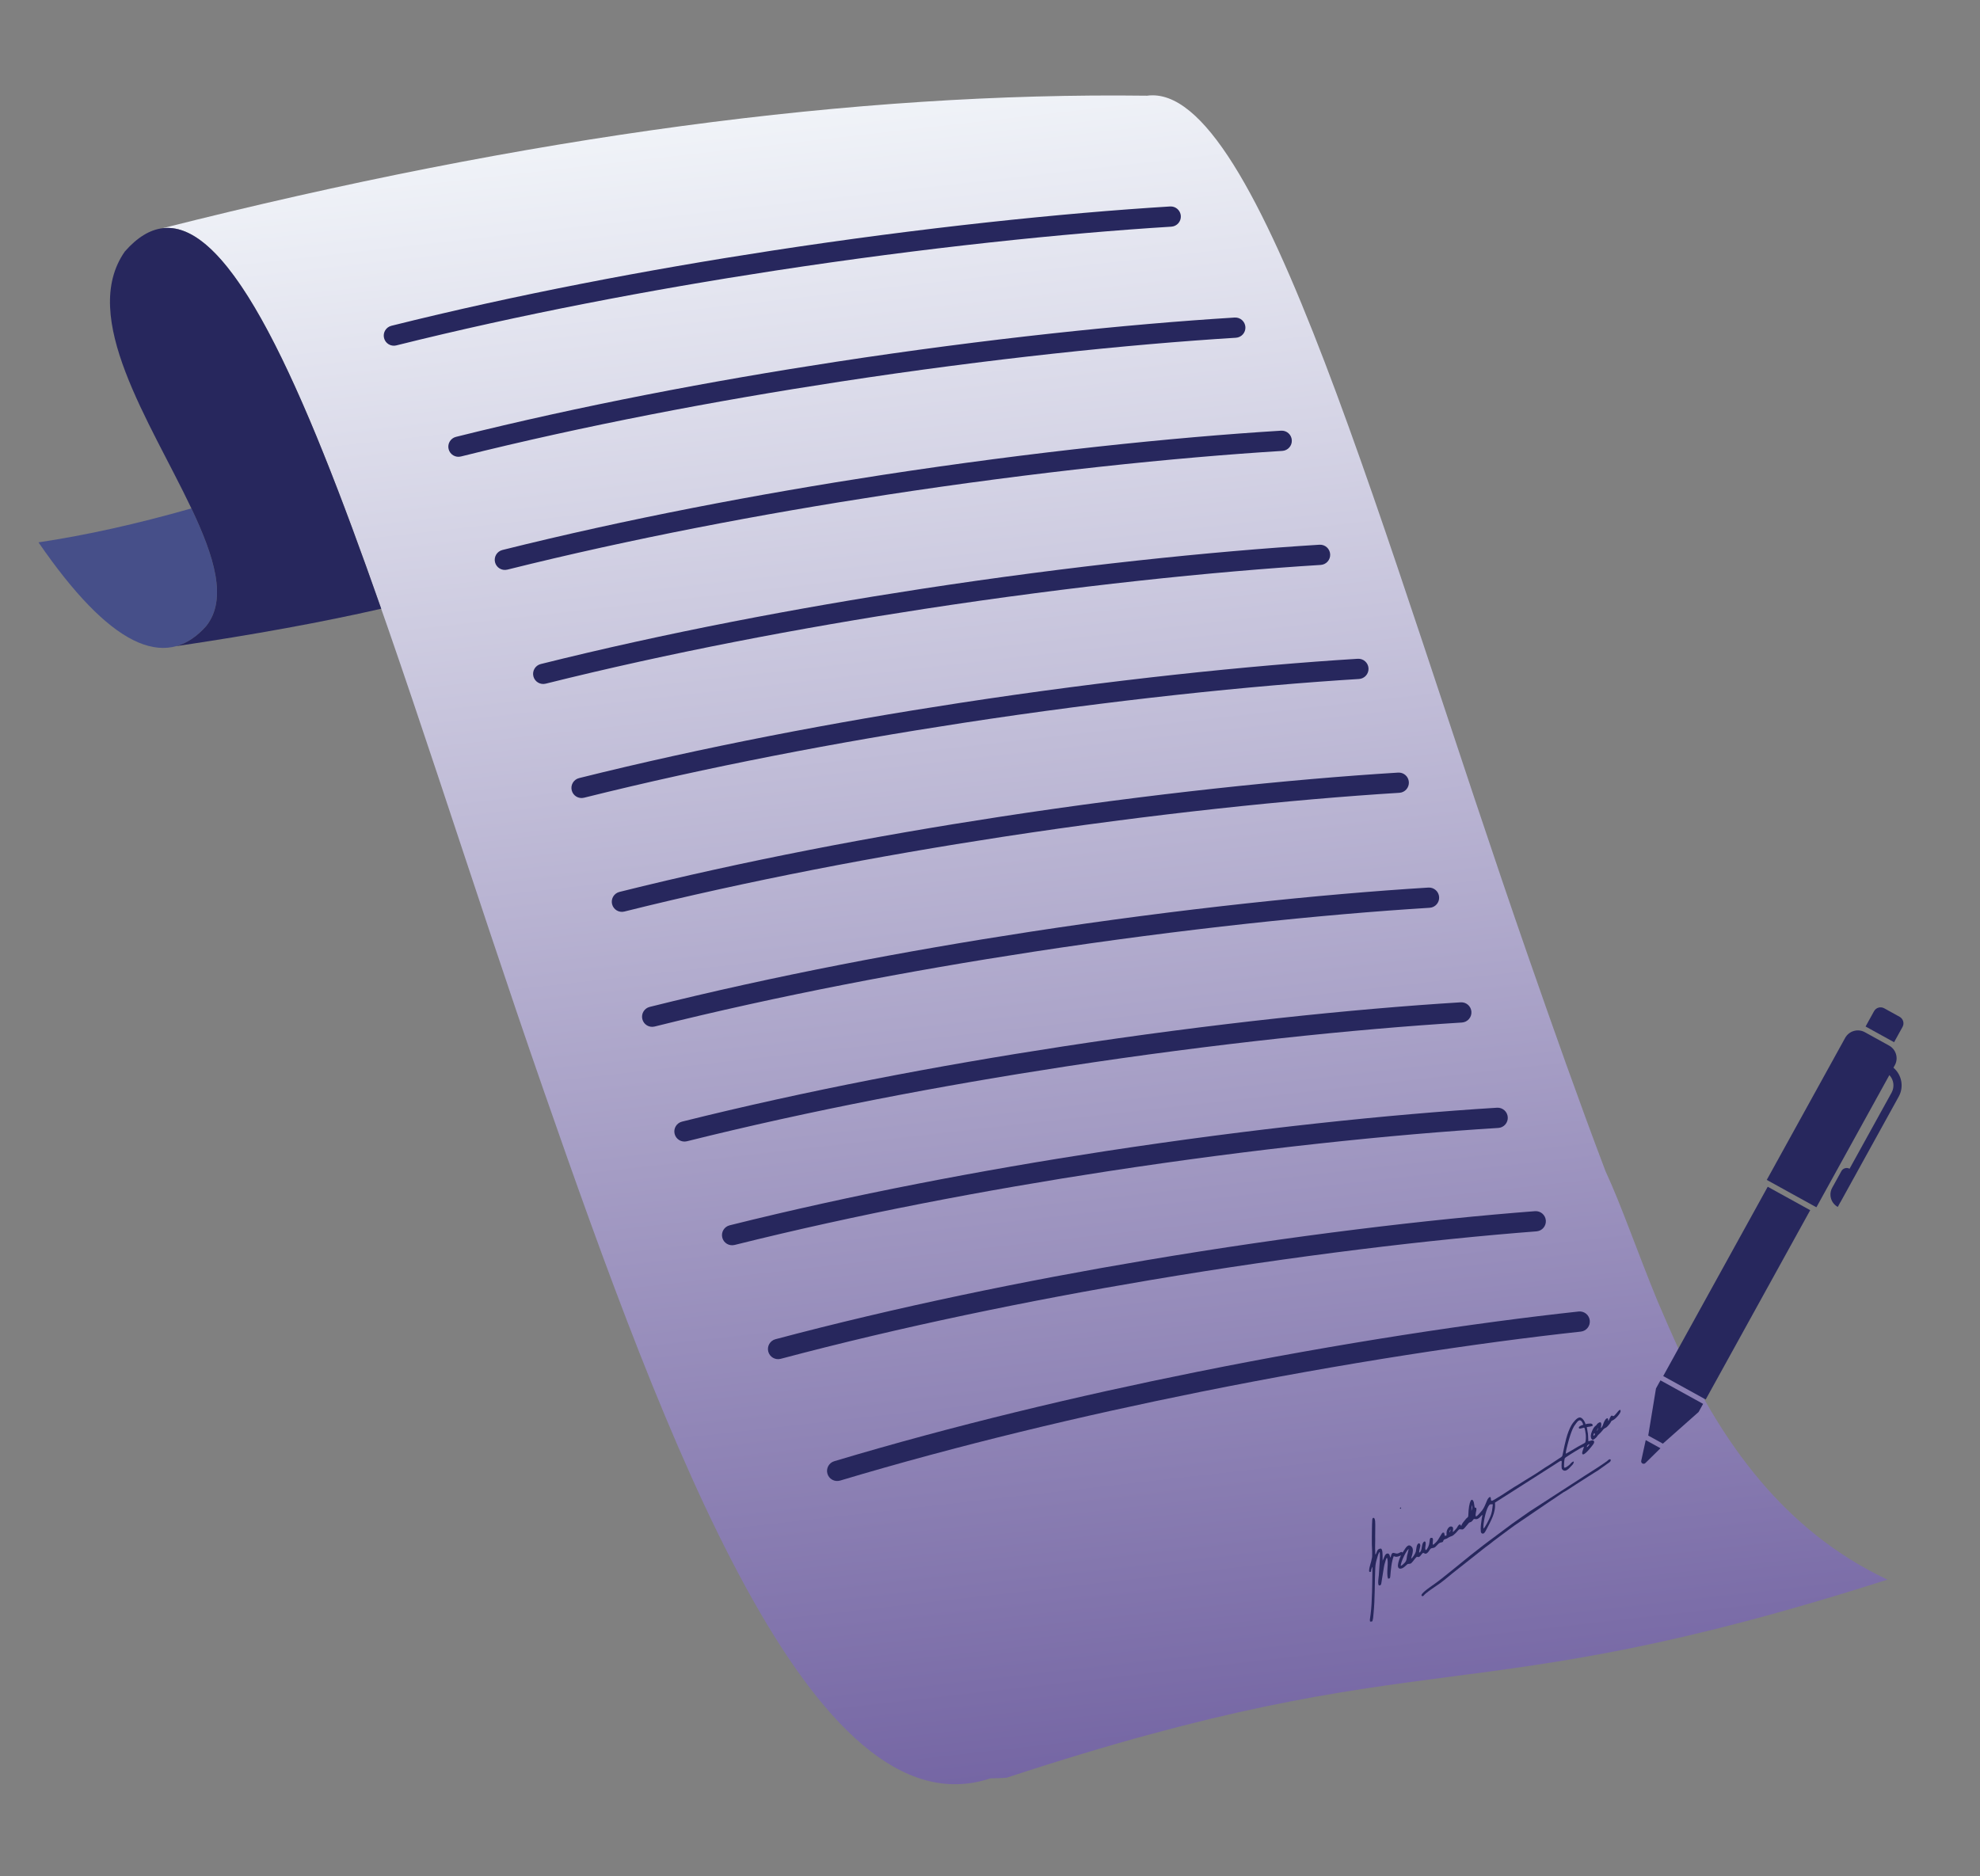
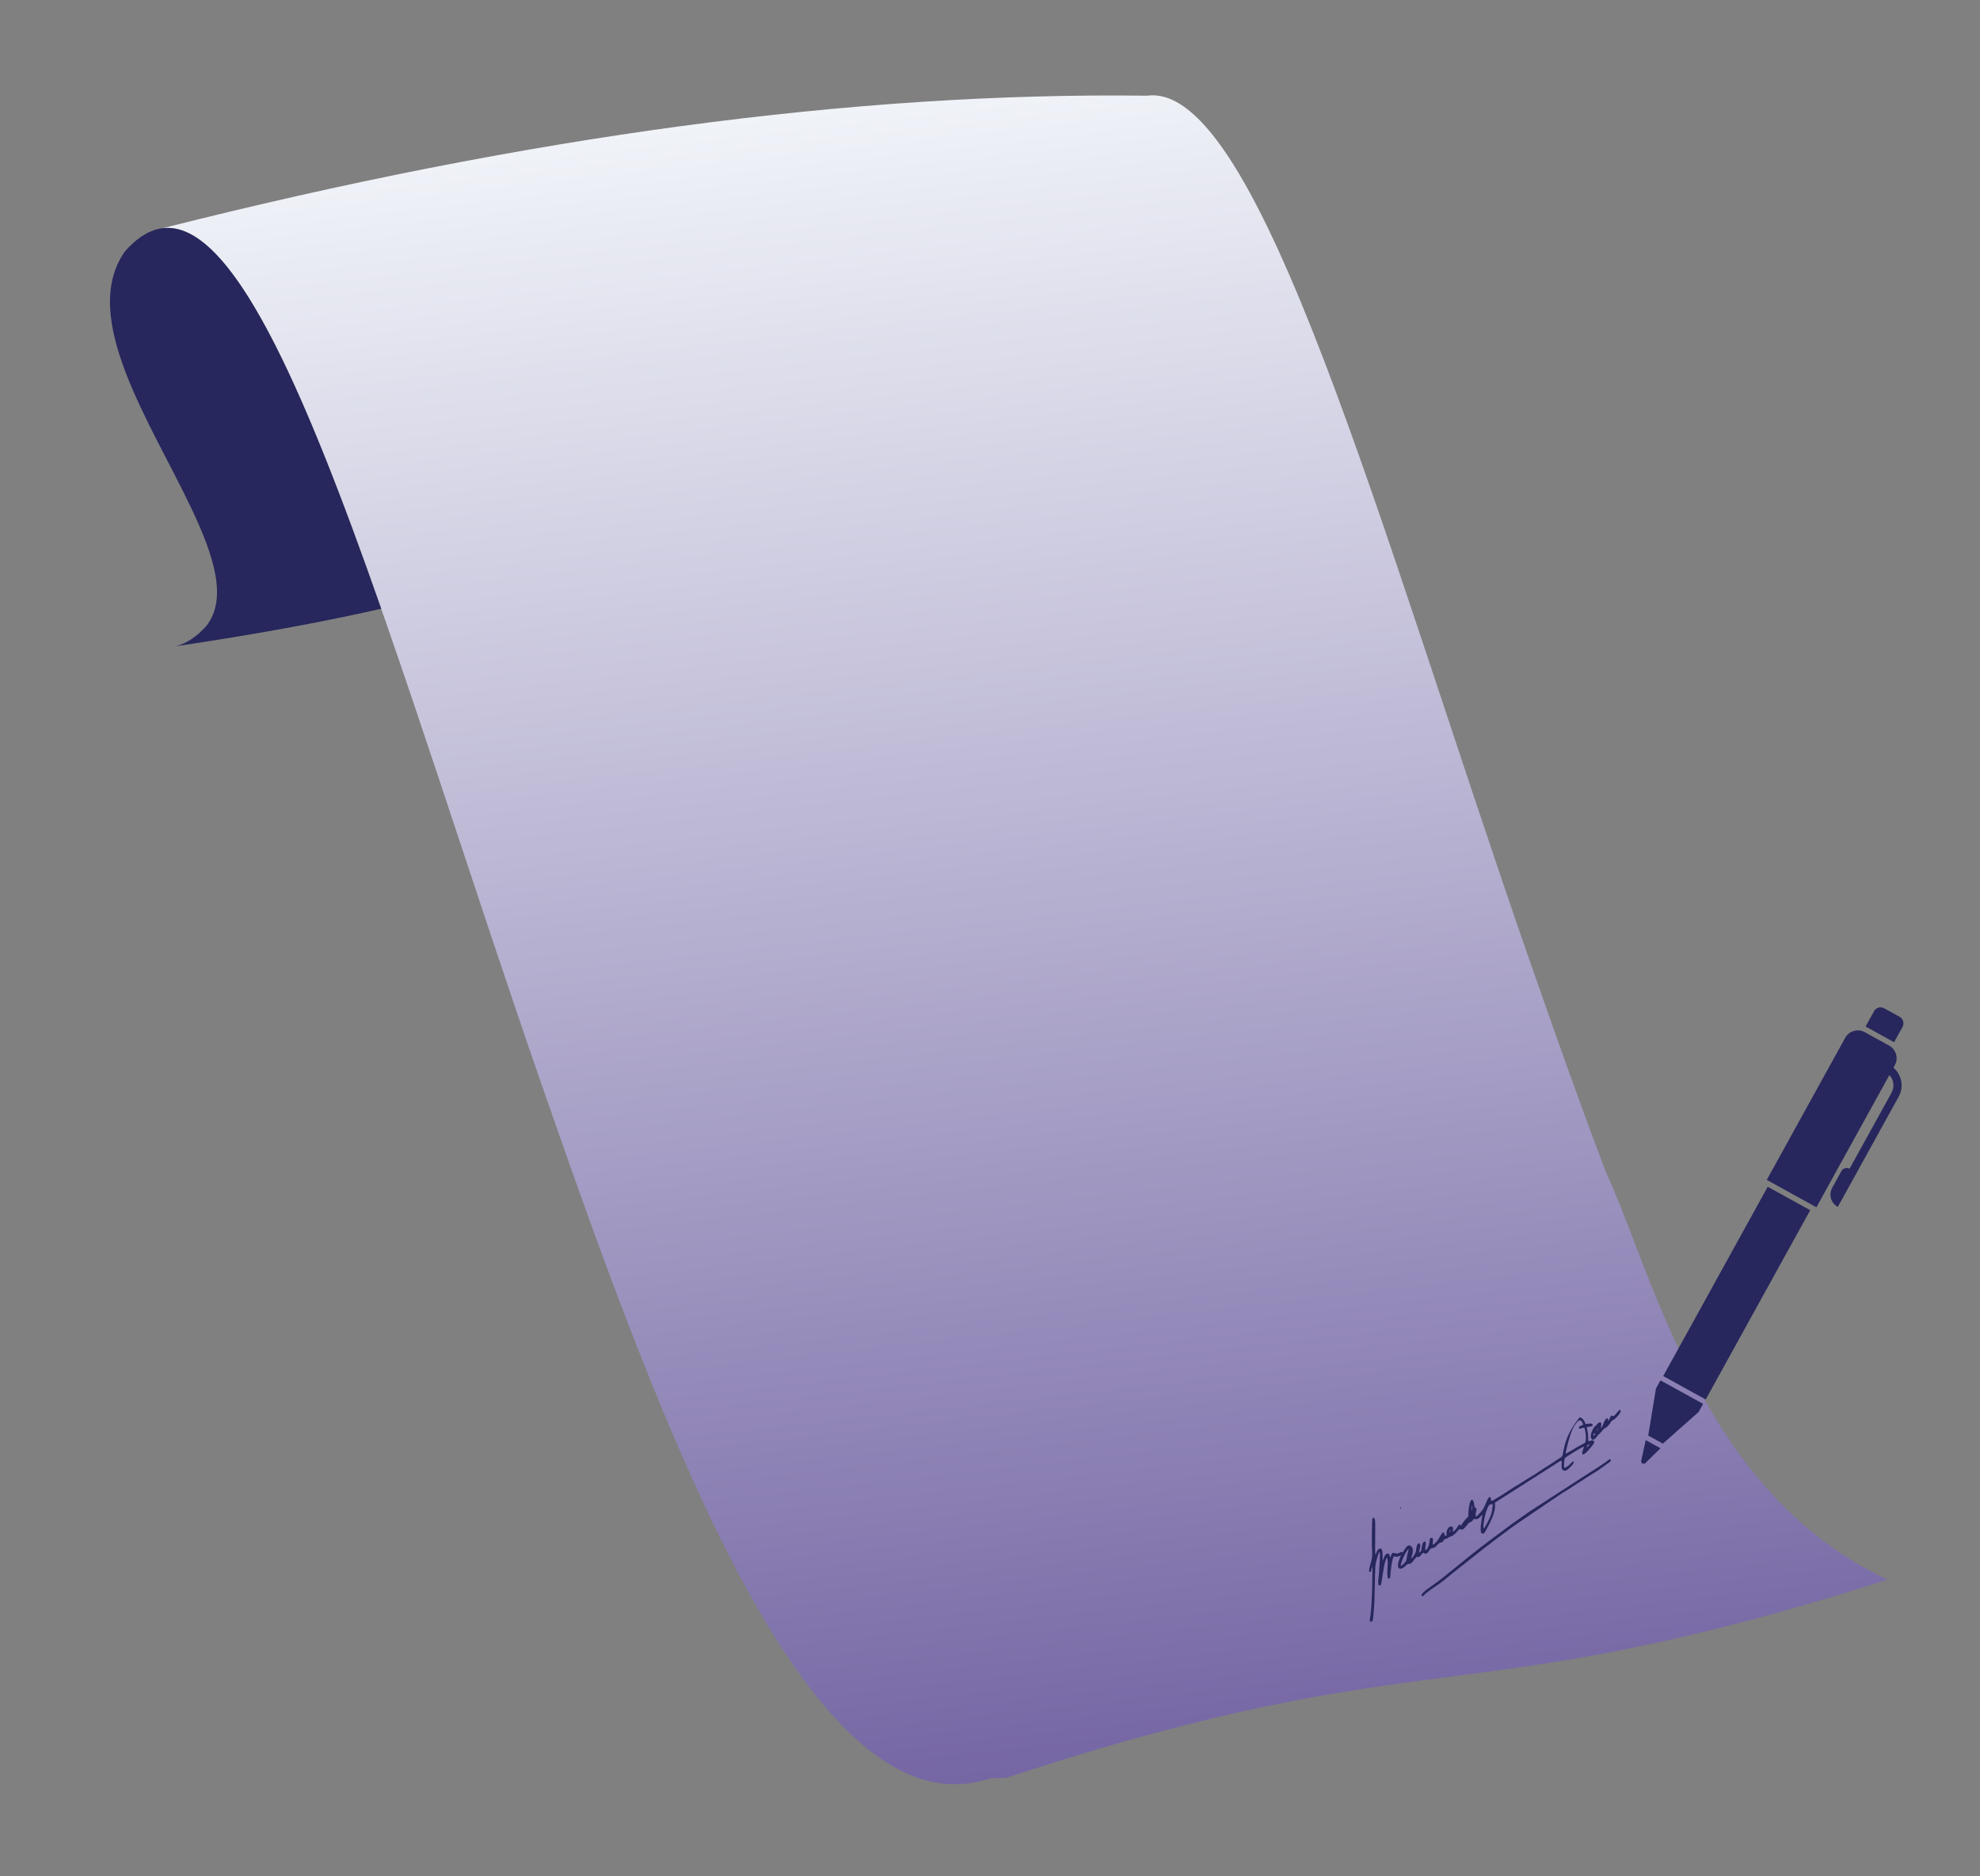
<svg xmlns="http://www.w3.org/2000/svg" width="383" height="363" viewBox="0 0 383 363" fill="none">
  <rect x="0" y="0" width="383" height="363" fill="#808080" stroke="none" />
-   <path fill-rule="evenodd" clip-rule="evenodd" d="M37.025 98.355C26.443 101.376 16.583 103.564 7.447 104.924C21.061 124.726 31.872 130.129 39.882 121.125C44.044 115.905 41.446 107.677 37.025 98.355Z" fill="#464F89" />
  <path fill-rule="evenodd" clip-rule="evenodd" d="M365.096 305.595C344.769 296.015 333.044 278.639 324.995 261.65C323.528 258.424 322.076 255.118 320.642 251.75C316.692 242.15 313.654 233.225 310.565 226.582C305.389 212.939 300.43 198.891 295.684 185.257C267.231 103.529 243.631 15.587 221.886 18.513C165.408 17.788 101.938 26.331 31.47 44.145C53.182 41.57 76.748 129.334 105.145 210.902C128.55 278.133 157.112 355.507 191.593 344.04C192.599 344.03 193.634 343.991 194.701 343.922C277.579 316.676 282.484 332.021 365.098 305.592L365.096 305.595Z" fill="url(#paint0_linear_47_1317)" />
  <path fill-rule="evenodd" clip-rule="evenodd" d="M34.082 125.007C49.151 122.778 62.368 120.361 73.74 117.766C58.521 74.324 44.655 42.582 31.471 44.148C29.01 44.44 26.574 45.893 24.155 48.645C15.257 61.336 29.082 81.611 37.024 98.354C41.445 107.676 44.044 115.907 39.882 121.124C38.088 123.14 36.156 124.433 34.082 125.005L34.082 125.007Z" fill="#27275D" />
-   <path fill-rule="evenodd" clip-rule="evenodd" d="M76.657 66.825C75.606 67.085 74.546 66.445 74.286 65.395C74.026 64.344 74.668 63.284 75.716 63.024C99.81 57.01 125.218 52.183 149.35 48.484C178.341 44.043 205.497 41.227 226.337 39.942C227.418 39.876 228.346 40.696 228.412 41.777C228.479 42.855 227.657 43.786 226.578 43.852C205.83 45.132 178.795 47.935 149.943 52.354C125.914 56.035 100.626 60.841 76.657 66.822L76.657 66.825ZM162.493 286.435C161.458 286.742 160.368 286.155 160.059 285.121C159.749 284.087 160.339 282.997 161.374 282.687C184.35 275.804 208.592 270.018 231.625 265.386C259.276 259.824 285.305 255.9 305.36 253.725C306.435 253.608 307.399 254.384 307.518 255.458C307.634 256.53 306.859 257.497 305.786 257.613C285.919 259.77 260.027 263.679 232.387 269.237C209.388 273.862 185.254 279.617 162.498 286.437L162.493 286.435ZM151.008 262.878C149.959 263.154 148.886 262.53 148.61 261.481C148.334 260.435 148.959 259.36 150.005 259.084C173.447 252.857 198.223 247.764 221.784 243.791C250.039 239.027 276.549 235.879 296.914 234.314C297.99 234.23 298.934 235.035 299.018 236.113C299.102 237.192 298.297 238.133 297.218 238.217C276.97 239.771 250.586 242.907 222.426 247.656C199.018 251.603 174.376 256.67 151.01 262.878L151.008 262.878ZM142.084 240.849C141.033 241.109 139.972 240.467 139.713 239.419C139.453 238.371 140.092 237.308 141.143 237.048C164.888 231.12 189.927 226.364 213.707 222.719C242.279 218.342 269.043 215.567 289.576 214.3C290.657 214.235 291.585 215.055 291.654 216.135C291.722 217.216 290.899 218.145 289.821 218.213C269.375 219.475 242.734 222.236 214.3 226.592C190.624 230.22 165.705 234.954 142.084 240.852L142.084 240.849ZM132.867 220.79C131.817 221.05 130.756 220.408 130.496 219.36C130.237 218.312 130.876 217.25 131.927 216.99C156.02 210.976 181.428 206.148 205.561 202.45C234.552 198.009 261.707 195.192 282.547 193.907C283.625 193.842 284.557 194.662 284.622 195.74C284.69 196.82 283.867 197.749 282.789 197.817C262.041 199.097 235.008 201.897 206.154 206.32C182.125 210.004 156.836 214.807 132.867 220.79ZM126.623 198.594C125.572 198.854 124.511 198.214 124.251 197.163C123.991 196.113 124.634 195.052 125.682 194.793C149.775 188.779 175.183 183.951 199.313 180.253C228.304 175.812 255.462 172.995 276.299 171.711C277.38 171.645 278.309 172.465 278.377 173.546C278.445 174.623 277.622 175.555 276.544 175.62C255.796 176.9 228.761 179.703 199.909 184.123C175.883 187.804 150.592 192.61 126.625 198.593L126.623 198.594ZM120.769 176.35C119.718 176.61 118.657 175.967 118.397 174.92C118.137 173.869 118.78 172.809 119.828 172.549C143.921 166.535 169.329 161.708 193.462 158.009C222.453 153.566 249.608 150.752 270.448 149.467C271.526 149.402 272.458 150.221 272.523 151.299C272.588 152.38 271.768 153.309 270.69 153.376C249.942 154.656 222.907 157.46 194.055 161.879C170.029 165.56 144.738 170.366 120.768 176.347L120.769 176.35ZM112.961 154.33C111.911 154.59 110.85 153.948 110.59 152.9C110.33 151.852 110.97 150.789 112.021 150.529C136.114 144.515 161.522 139.685 185.655 135.989C214.645 131.546 241.801 128.732 262.641 127.447C263.719 127.382 264.651 128.201 264.716 129.279C264.781 130.36 263.961 131.289 262.883 131.357C242.135 132.636 215.099 135.437 186.248 139.859C162.219 143.543 136.93 148.346 112.961 154.33ZM105.545 132.266C104.495 132.526 103.434 131.883 103.174 130.836C102.914 129.785 103.557 128.725 104.605 128.465C128.698 122.451 154.106 117.623 178.239 113.925C207.229 109.482 234.385 106.667 255.225 105.383C256.306 105.314 257.235 106.137 257.3 107.218C257.368 108.296 256.545 109.227 255.467 109.292C234.719 110.572 207.684 113.375 178.832 117.795C154.803 121.476 129.514 126.282 105.545 132.266ZM98.127 110.202C97.076 110.462 96.015 109.819 95.755 108.772C95.495 107.721 96.138 106.661 97.186 106.401C121.279 100.387 146.687 95.56 170.82 91.861C199.811 87.42 226.967 84.604 247.806 83.319C248.887 83.253 249.816 84.073 249.881 85.154C249.949 86.234 249.126 87.163 248.048 87.231C227.3 88.511 200.265 91.311 171.413 95.734C147.385 99.418 122.096 104.221 98.127 110.204L98.127 110.202ZM89.148 88.314C88.098 88.575 87.037 87.932 86.777 86.884C86.517 85.837 87.16 84.773 88.208 84.514C112.301 78.5 137.709 73.67 161.842 69.974C190.833 65.533 217.988 62.716 238.825 61.432C239.906 61.366 240.835 62.186 240.903 63.264C240.971 64.344 240.148 65.273 239.07 65.341C218.322 66.621 191.287 69.421 162.435 73.844C138.408 77.525 113.117 82.331 89.148 88.314Z" fill="#27275D" />
-   <path fill-rule="evenodd" clip-rule="evenodd" d="M265.448 303.121C265.516 303.162 265.474 303.272 265.473 303.457C265.44 306.039 265.437 309.927 265.119 312.313C265.048 312.837 264.991 313.171 264.974 313.382L265.005 313.661C265.057 313.731 265.167 313.721 265.362 313.699C265.614 313.671 265.663 312.401 265.69 312.134C265.989 309.287 265.888 306.186 266.032 303.269C266.062 302.688 266.159 302.156 266.315 301.666C266.437 301.283 266.543 300.728 266.754 300.384C266.832 300.259 266.761 300.31 266.894 300.257C267.005 301.243 266.762 303.675 266.706 304.834C266.699 304.987 266.383 306.773 266.831 306.722C267.166 306.684 267.168 306.467 267.224 306.121L267.676 303.303C267.72 303.072 267.751 302.841 267.812 302.617L268.1 301.654C268.152 301.518 268.175 301.431 268.305 301.381C268.661 302.298 268.114 304.325 268.492 305.384C268.822 305.425 268.898 305.329 268.929 304.979C269.045 303.696 269.14 302.212 269.593 301.059C269.792 301.09 269.862 301.205 270.181 301.168C270.561 301.125 270.707 301 270.992 300.9C270.88 301.184 269.745 303.606 270.973 303.467C271.592 303.397 272.124 302.585 272.373 302.556C272.823 302.505 272.866 302.617 273.341 302.015C273.58 301.712 273.781 301.418 274.075 301.17C274.232 301.187 274.233 301.239 274.391 301.221C274.825 301.172 274.925 300.55 275.316 300.408C275.729 300.622 275.813 300.691 276.205 300.321C276.421 300.117 276.571 299.699 276.803 299.567C276.954 299.479 277.242 299.487 277.408 299.414C277.852 299.217 278.077 298.687 278.523 298.474C278.697 298.389 278.989 298.378 279.088 298.288C279.2 298.18 279.156 298.003 279.312 297.872C279.424 297.778 279.679 297.732 279.844 297.659C280.033 297.576 280.103 297.497 280.271 297.402C280.845 297.077 280.804 297.358 281.59 296.585C281.697 296.478 282.193 295.871 282.279 295.862C283.018 295.778 282.771 296.324 283.925 294.867C284.25 294.455 284.151 294.61 284.564 294.423C284.778 294.325 285.039 293.867 285.106 293.859C285.403 293.826 285.615 294.116 286.253 293.539C286.454 293.356 286.526 293.199 286.741 293.055C286.748 293.264 286.657 293.515 286.625 293.758C286.511 294.623 286.342 295.407 286.445 296.318C286.483 296.655 286.849 296.839 287.106 296.566C287.287 296.372 287.426 296.09 287.551 295.848C288.369 294.252 289.387 292.601 289.172 290.702L300.422 283.532C300.7 283.351 300.956 283.192 301.218 283.016C302.513 282.136 301.944 282.792 302.079 283.979C302.103 284.193 302.16 284.263 302.286 284.368C302.9 284.879 303.58 283.977 303.974 283.58C304.201 283.351 304.457 283.097 304.417 282.74C304.005 282.795 303.831 283.157 303.602 283.364C303.546 283.417 302.593 284.225 302.549 283.836C302.512 283.518 302.575 282.395 302.672 282.148C302.723 282.018 303.084 281.803 303.223 281.711C303.44 281.57 303.61 281.461 303.827 281.32L304.75 280.744C304.869 280.668 304.949 280.637 305.068 280.561C305.491 280.296 305.913 280.037 306.39 279.866C306.341 280.276 306.007 280.778 306.054 281.187C306.066 281.292 306.141 281.308 306.21 281.39C306.73 281.287 307.642 280.115 307.975 279.697C308.111 279.53 308.394 279.202 308.364 278.937C308.302 278.388 307.577 278.776 307.249 278.843C307.17 278.147 307.245 277.617 307.076 276.866L306.937 276.092C307.133 276.021 308.119 275.985 308.092 275.742C308.06 275.463 307.844 275.381 307.567 275.402C307.306 275.421 306.874 275.437 306.699 275.546C306.61 275.101 306.088 274.158 305.531 274.222C304.974 274.285 304.224 275.26 303.953 275.743C303.09 277.279 302.702 279.296 302.346 281.021C302.17 281.882 302.257 281.715 301.496 282.211L299.59 283.474C299.367 283.619 299.148 283.738 298.912 283.89C298.063 284.445 297.199 285.058 296.329 285.569L295.007 286.381C294.546 286.65 294.148 286.95 293.697 287.205C292.837 287.693 291.354 288.686 290.451 289.271L289.123 290.08C288.801 290.253 288.441 290.527 288.397 290.138C288.388 290.058 288.442 289.243 287.928 289.803C287.485 290.282 287.308 291.667 286.35 292.6C286.113 292.831 285.815 293.271 285.492 293.387C285.297 292.891 285.643 292.377 285.581 291.83C285.56 291.637 285.39 291.694 285.251 291.648C285.21 291.281 285.143 291.049 285.104 290.734C285.065 290.388 284.54 289.3 284.17 291.42C284.084 291.907 284.058 292.42 284.035 292.938C284.03 293.061 284.03 293.202 284.01 293.316C283.962 293.568 283.765 293.62 283.608 293.79L282.984 294.566C282.877 294.7 282.709 294.985 282.688 295.164L282.6 295.174C282.574 295.036 282.493 294.92 282.353 294.936C282.088 294.966 281.909 295.472 281.743 295.681C281.624 295.827 281.532 295.903 281.407 296.05C281.309 296.167 281.166 296.316 281.012 296.371C281.062 295.95 281.267 295.238 280.583 295.316C280.27 295.351 280.049 295.726 279.939 295.953C279.8 296.24 279.794 296.642 279.807 297.04C279.658 297.092 279.67 297.099 279.463 297.122C279.351 296.562 279.424 296.464 279.084 296.503C278.888 296.525 278.316 297.822 277.824 298.32C277.018 299.135 277.115 298.967 277.182 297.923C277.199 297.647 277.137 297.475 276.81 297.512C276.349 297.564 276.775 298.574 276.037 299.678C275.967 299.781 275.911 299.855 275.751 299.887C275.629 299.553 275.723 299.209 275.762 298.903C275.892 297.92 275.37 298.098 275.155 298.698C274.993 299.158 275.048 300.17 274.521 300.379C274.464 299.878 274.755 299.408 274.738 298.921C274.733 298.805 274.615 298.553 274.492 298.567C273.98 298.625 273.972 299.708 273.881 300.147C273.803 300.517 273.228 301.426 272.97 301.526C273.001 301.267 273.095 301.045 273.16 300.804C273.278 300.386 273.426 299.651 273.095 299.273C272.419 298.497 271.944 299.409 271.583 299.943C271.47 300.114 271.428 300.151 271.333 300.341C271.159 300.314 271.165 300.227 271.101 300.234C270.873 300.26 270.616 300.511 270.295 300.548C269.818 300.602 269.378 300.117 269.151 300.751C269.098 300.903 269.024 301.115 269.006 301.269L268.918 301.279C268.811 300.984 268.791 300.496 268.349 300.546C267.941 300.592 267.765 301.214 267.632 301.525L267.444 301.931C267.421 301.679 267.468 301.421 267.441 301.134C267.425 300.946 267.493 299.535 267.046 299.586C266.223 299.679 266.402 300.446 266.028 300.762C266.014 300.587 266.038 300.539 266.022 300.323C265.949 299.271 266.039 298.17 266.009 297.093C265.992 296.487 266.044 295.871 266.023 295.276C266.011 294.952 266.098 293.591 265.664 293.64C265.463 293.663 265.447 293.93 265.435 294.133C265.365 295.261 265.39 296.327 265.363 297.451L265.364 298.805C265.395 299.336 265.497 301.18 265.357 301.5L265.232 302.076C265.184 302.318 264.543 304.159 264.99 304.109C265.341 304.069 265.184 303.878 265.246 303.637C265.287 303.473 265.394 303.287 265.455 303.128L265.448 303.121ZM270.957 302.942C270.897 302.295 272.066 299.84 272.489 299.672L272.27 300.612C272.014 301.398 272.231 301.826 271.682 302.369C271.511 302.537 271.2 302.858 270.957 302.942ZM280.357 296.481C280.331 296.207 280.466 296.105 280.56 295.926L280.615 295.958C280.615 295.958 280.478 296.377 280.357 296.481ZM284.615 292.284C284.597 292.129 284.649 291.36 284.754 291.164C284.804 291.606 284.792 291.637 284.707 292.04L284.618 292.286L284.615 292.284ZM286.952 295.734C286.845 294.788 287.377 292.302 287.887 291.433C288.198 290.899 288.305 291.03 288.763 291.019C288.643 292.026 288.65 292.592 288.18 293.614C287.936 294.144 287.321 295.424 286.952 295.734ZM306.933 279.984C306.966 279.684 307.129 279.438 307.484 279.389C307.373 279.608 307.403 279.54 307.247 279.715C307.117 279.86 307.144 279.905 306.932 279.981L306.933 279.984ZM305.397 276.177C305.432 276.485 305.677 276.373 306.037 276.289C306.393 276.205 306.412 276.151 306.488 276.251C306.574 276.364 306.715 277.273 306.744 277.528C306.785 277.892 306.78 278.853 306.615 279.094C306.556 279.18 305.528 279.708 305.357 279.801C305.052 279.963 303.014 281.209 302.87 281.238C302.858 280.868 303.136 279.773 303.245 279.389C303.324 279.103 303.407 278.787 303.484 278.51C303.561 278.23 303.655 277.904 303.747 277.644C304.08 276.722 304.252 276.133 304.892 275.336C304.975 275.232 305.054 275.114 305.144 275.02C305.749 274.392 306.069 275.086 306.264 275.634C306.144 275.658 305.367 275.912 305.397 276.174L305.397 276.177Z" fill="#27275D" />
+   <path fill-rule="evenodd" clip-rule="evenodd" d="M265.448 303.121C265.516 303.162 265.474 303.272 265.473 303.457C265.44 306.039 265.437 309.927 265.119 312.313C265.048 312.837 264.991 313.171 264.974 313.382L265.005 313.661C265.057 313.731 265.167 313.721 265.362 313.699C265.614 313.671 265.663 312.401 265.69 312.134C265.989 309.287 265.888 306.186 266.032 303.269C266.062 302.688 266.159 302.156 266.315 301.666C266.437 301.283 266.543 300.728 266.754 300.384C266.832 300.259 266.761 300.31 266.894 300.257C267.005 301.243 266.762 303.675 266.706 304.834C266.699 304.987 266.383 306.773 266.831 306.722C267.166 306.684 267.168 306.467 267.224 306.121L267.676 303.303C267.72 303.072 267.751 302.841 267.812 302.617L268.1 301.654C268.152 301.518 268.175 301.431 268.305 301.381C268.661 302.298 268.114 304.325 268.492 305.384C268.822 305.425 268.898 305.329 268.929 304.979C269.045 303.696 269.14 302.212 269.593 301.059C269.792 301.09 269.862 301.205 270.181 301.168C270.561 301.125 270.707 301 270.992 300.9C270.88 301.184 269.745 303.606 270.973 303.467C271.592 303.397 272.124 302.585 272.373 302.556C272.823 302.505 272.866 302.617 273.341 302.015C273.58 301.712 273.781 301.418 274.075 301.17C274.232 301.187 274.233 301.239 274.391 301.221C274.825 301.172 274.925 300.55 275.316 300.408C275.729 300.622 275.813 300.691 276.205 300.321C276.421 300.117 276.571 299.699 276.803 299.567C276.954 299.479 277.242 299.487 277.408 299.414C277.852 299.217 278.077 298.687 278.523 298.474C278.697 298.389 278.989 298.378 279.088 298.288C279.2 298.18 279.156 298.003 279.312 297.872C279.424 297.778 279.679 297.732 279.844 297.659C280.033 297.576 280.103 297.497 280.271 297.402C280.845 297.077 280.804 297.358 281.59 296.585C281.697 296.478 282.193 295.871 282.279 295.862C283.018 295.778 282.771 296.324 283.925 294.867C284.25 294.455 284.151 294.61 284.564 294.423C284.778 294.325 285.039 293.867 285.106 293.859C285.403 293.826 285.615 294.116 286.253 293.539C286.454 293.356 286.526 293.199 286.741 293.055C286.748 293.264 286.657 293.515 286.625 293.758C286.511 294.623 286.342 295.407 286.445 296.318C286.483 296.655 286.849 296.839 287.106 296.566C287.287 296.372 287.426 296.09 287.551 295.848C288.369 294.252 289.387 292.601 289.172 290.702L300.422 283.532C300.7 283.351 300.956 283.192 301.218 283.016C302.513 282.136 301.944 282.792 302.079 283.979C302.103 284.193 302.16 284.263 302.286 284.368C302.9 284.879 303.58 283.977 303.974 283.58C304.201 283.351 304.457 283.097 304.417 282.74C304.005 282.795 303.831 283.157 303.602 283.364C303.546 283.417 302.593 284.225 302.549 283.836C302.512 283.518 302.575 282.395 302.672 282.148C302.723 282.018 303.084 281.803 303.223 281.711C303.44 281.57 303.61 281.461 303.827 281.32L304.75 280.744C304.869 280.668 304.949 280.637 305.068 280.561C305.491 280.296 305.913 280.037 306.39 279.866C306.341 280.276 306.007 280.778 306.054 281.187C306.066 281.292 306.141 281.308 306.21 281.39C306.73 281.287 307.642 280.115 307.975 279.697C308.111 279.53 308.394 279.202 308.364 278.937C308.302 278.388 307.577 278.776 307.249 278.843C307.17 278.147 307.245 277.617 307.076 276.866L306.937 276.092C307.133 276.021 308.119 275.985 308.092 275.742C308.06 275.463 307.844 275.381 307.567 275.402C307.306 275.421 306.874 275.437 306.699 275.546C306.61 275.101 306.088 274.158 305.531 274.222C303.09 277.279 302.702 279.296 302.346 281.021C302.17 281.882 302.257 281.715 301.496 282.211L299.59 283.474C299.367 283.619 299.148 283.738 298.912 283.89C298.063 284.445 297.199 285.058 296.329 285.569L295.007 286.381C294.546 286.65 294.148 286.95 293.697 287.205C292.837 287.693 291.354 288.686 290.451 289.271L289.123 290.08C288.801 290.253 288.441 290.527 288.397 290.138C288.388 290.058 288.442 289.243 287.928 289.803C287.485 290.282 287.308 291.667 286.35 292.6C286.113 292.831 285.815 293.271 285.492 293.387C285.297 292.891 285.643 292.377 285.581 291.83C285.56 291.637 285.39 291.694 285.251 291.648C285.21 291.281 285.143 291.049 285.104 290.734C285.065 290.388 284.54 289.3 284.17 291.42C284.084 291.907 284.058 292.42 284.035 292.938C284.03 293.061 284.03 293.202 284.01 293.316C283.962 293.568 283.765 293.62 283.608 293.79L282.984 294.566C282.877 294.7 282.709 294.985 282.688 295.164L282.6 295.174C282.574 295.036 282.493 294.92 282.353 294.936C282.088 294.966 281.909 295.472 281.743 295.681C281.624 295.827 281.532 295.903 281.407 296.05C281.309 296.167 281.166 296.316 281.012 296.371C281.062 295.95 281.267 295.238 280.583 295.316C280.27 295.351 280.049 295.726 279.939 295.953C279.8 296.24 279.794 296.642 279.807 297.04C279.658 297.092 279.67 297.099 279.463 297.122C279.351 296.562 279.424 296.464 279.084 296.503C278.888 296.525 278.316 297.822 277.824 298.32C277.018 299.135 277.115 298.967 277.182 297.923C277.199 297.647 277.137 297.475 276.81 297.512C276.349 297.564 276.775 298.574 276.037 299.678C275.967 299.781 275.911 299.855 275.751 299.887C275.629 299.553 275.723 299.209 275.762 298.903C275.892 297.92 275.37 298.098 275.155 298.698C274.993 299.158 275.048 300.17 274.521 300.379C274.464 299.878 274.755 299.408 274.738 298.921C274.733 298.805 274.615 298.553 274.492 298.567C273.98 298.625 273.972 299.708 273.881 300.147C273.803 300.517 273.228 301.426 272.97 301.526C273.001 301.267 273.095 301.045 273.16 300.804C273.278 300.386 273.426 299.651 273.095 299.273C272.419 298.497 271.944 299.409 271.583 299.943C271.47 300.114 271.428 300.151 271.333 300.341C271.159 300.314 271.165 300.227 271.101 300.234C270.873 300.26 270.616 300.511 270.295 300.548C269.818 300.602 269.378 300.117 269.151 300.751C269.098 300.903 269.024 301.115 269.006 301.269L268.918 301.279C268.811 300.984 268.791 300.496 268.349 300.546C267.941 300.592 267.765 301.214 267.632 301.525L267.444 301.931C267.421 301.679 267.468 301.421 267.441 301.134C267.425 300.946 267.493 299.535 267.046 299.586C266.223 299.679 266.402 300.446 266.028 300.762C266.014 300.587 266.038 300.539 266.022 300.323C265.949 299.271 266.039 298.17 266.009 297.093C265.992 296.487 266.044 295.871 266.023 295.276C266.011 294.952 266.098 293.591 265.664 293.64C265.463 293.663 265.447 293.93 265.435 294.133C265.365 295.261 265.39 296.327 265.363 297.451L265.364 298.805C265.395 299.336 265.497 301.18 265.357 301.5L265.232 302.076C265.184 302.318 264.543 304.159 264.99 304.109C265.341 304.069 265.184 303.878 265.246 303.637C265.287 303.473 265.394 303.287 265.455 303.128L265.448 303.121ZM270.957 302.942C270.897 302.295 272.066 299.84 272.489 299.672L272.27 300.612C272.014 301.398 272.231 301.826 271.682 302.369C271.511 302.537 271.2 302.858 270.957 302.942ZM280.357 296.481C280.331 296.207 280.466 296.105 280.56 295.926L280.615 295.958C280.615 295.958 280.478 296.377 280.357 296.481ZM284.615 292.284C284.597 292.129 284.649 291.36 284.754 291.164C284.804 291.606 284.792 291.637 284.707 292.04L284.618 292.286L284.615 292.284ZM286.952 295.734C286.845 294.788 287.377 292.302 287.887 291.433C288.198 290.899 288.305 291.03 288.763 291.019C288.643 292.026 288.65 292.592 288.18 293.614C287.936 294.144 287.321 295.424 286.952 295.734ZM306.933 279.984C306.966 279.684 307.129 279.438 307.484 279.389C307.373 279.608 307.403 279.54 307.247 279.715C307.117 279.86 307.144 279.905 306.932 279.981L306.933 279.984ZM305.397 276.177C305.432 276.485 305.677 276.373 306.037 276.289C306.393 276.205 306.412 276.151 306.488 276.251C306.574 276.364 306.715 277.273 306.744 277.528C306.785 277.892 306.78 278.853 306.615 279.094C306.556 279.18 305.528 279.708 305.357 279.801C305.052 279.963 303.014 281.209 302.87 281.238C302.858 280.868 303.136 279.773 303.245 279.389C303.324 279.103 303.407 278.787 303.484 278.51C303.561 278.23 303.655 277.904 303.747 277.644C304.08 276.722 304.252 276.133 304.892 275.336C304.975 275.232 305.054 275.114 305.144 275.02C305.749 274.392 306.069 275.086 306.264 275.634C306.144 275.658 305.367 275.912 305.397 276.174L305.397 276.177Z" fill="#27275D" />
  <path fill-rule="evenodd" clip-rule="evenodd" d="M274.965 308.634C274.985 308.817 275.148 308.79 275.247 308.779C275.368 308.765 275.447 308.558 275.728 308.326C275.911 308.172 276.074 308.048 276.278 307.889C276.884 307.419 277.885 306.79 278.589 306.273C279.662 305.49 280.757 304.492 281.85 303.665L287.332 299.33C287.717 299.037 288.109 298.778 288.463 298.48C289.058 297.979 289.997 297.332 290.685 296.793C291.495 296.159 292.192 295.697 292.964 295.113L300.01 290.316C300.215 290.184 300.399 290.063 300.617 289.925C300.827 289.787 300.994 289.657 301.203 289.519C301.613 289.253 301.987 288.983 302.394 288.719C302.589 288.594 302.792 288.501 303.003 288.371L304.815 287.192C305.637 286.656 306.431 286.168 307.25 285.633L308.446 284.879C308.663 284.737 308.85 284.643 309.068 284.499L311.383 282.847C311.597 282.679 311.722 282.266 311.312 282.313C311.22 282.323 310.876 282.658 310.78 282.726C310.68 282.799 310.59 282.848 310.485 282.927C310.381 283.01 310.315 283.052 310.194 283.131L309.028 283.912C308.222 284.437 307.418 284.932 306.621 285.451L295.865 292.419L292.973 294.445C292.773 294.598 292.602 294.715 292.396 294.86L287.913 298.201C287.534 298.493 287.195 298.74 286.813 299.033C286.423 299.333 286.091 299.604 285.706 299.899C284.003 301.21 282.513 302.48 280.865 303.79C279.769 304.661 278.706 305.554 277.569 306.37C277.027 306.759 274.91 308.152 274.964 308.624L274.965 308.634Z" fill="#27275D" />
  <path fill-rule="evenodd" clip-rule="evenodd" d="M308.228 277.758C308.224 277.574 308.252 277.321 308.436 277.249C308.582 277.452 308.509 277.702 308.228 277.758ZM313.324 272.758C313.026 272.838 312.4 273.924 312.092 273.959C311.848 273.986 311.951 273.842 311.771 273.862C311.474 273.896 311.31 274.728 311.092 274.913C311.069 274.707 311.076 274.53 310.99 274.393C310.646 274.28 310.338 274.958 310.228 275.217C310.113 275.496 309.947 276.155 309.653 276.27C309.691 275.959 309.775 275.77 309.736 275.42C309.678 274.908 309.183 275.26 309.002 275.432C308.717 275.703 309.033 275.542 308.553 275.909C308.211 276.17 307.655 277.343 307.718 277.903C307.746 278.149 307.79 278.445 308.055 278.532C308.199 278.581 308.4 278.409 308.527 278.308C308.765 278.115 308.881 277.991 309.028 277.754C309.09 277.655 309.126 277.629 309.213 277.544C309.484 277.274 309.693 277.101 309.928 276.803C310.032 276.672 310.138 276.505 310.27 276.401C310.515 276.21 310.702 276.352 311.446 275.348C311.728 274.966 311.551 274.94 311.963 274.768C312.503 274.547 313.53 273.356 313.485 272.96C313.469 272.818 313.427 272.758 313.364 272.754L313.326 272.758L313.324 272.758ZM308.879 276.843C308.9 276.667 309.063 276.331 309.158 276.193C309.137 276.391 309.008 276.734 308.879 276.843Z" fill="#27275D" />
  <path fill-rule="evenodd" clip-rule="evenodd" d="M270.797 291.77C270.817 291.947 270.917 291.871 271.024 291.834C271.002 291.663 271.023 291.731 270.956 291.622C270.884 291.649 270.788 291.693 270.797 291.773L270.797 291.77Z" fill="#27275D" />
  <path d="M341.937 229.59L321.723 266.213L329.942 270.747L350.157 234.124L341.937 229.59Z" fill="#27275D" />
  <path fill-rule="evenodd" clip-rule="evenodd" d="M321.659 279.287L318.825 277.725L320.323 268.614L321.19 267.043L329.438 271.593L328.568 273.165L321.659 279.287Z" fill="#27275D" />
  <path fill-rule="evenodd" clip-rule="evenodd" d="M317.704 283.124C317.519 283.023 317.422 282.811 317.469 282.603L318.341 278.605L321.189 280.176L318.271 283.046C318.12 283.197 317.89 283.228 317.704 283.124Z" fill="#27275D" />
  <path fill-rule="evenodd" clip-rule="evenodd" d="M366.38 201.626L360.868 198.587L362.503 195.626C362.888 194.929 363.763 194.675 364.464 195.06L367.449 196.708C368.146 197.093 368.4 197.971 368.015 198.668L366.38 201.629L366.38 201.626Z" fill="#27275D" />
  <path fill-rule="evenodd" clip-rule="evenodd" d="M366.259 206.559L366.518 206.09C367.269 204.736 366.774 203.031 365.419 202.28L360.727 199.691C359.372 198.941 357.666 199.435 356.916 200.79L341.752 228.263L351.355 233.56L365.471 207.986C366.31 208.879 366.522 210.247 365.901 211.376L357.77 226.102C357.206 225.794 356.499 225.999 356.189 226.563L354.414 229.779C353.684 231.101 354.163 232.762 355.486 233.491L355.995 232.568L356.003 232.573L367.282 212.139C368.329 210.24 367.85 207.907 366.256 206.557L366.259 206.559Z" fill="#27275D" />
  <defs>
    <linearGradient id="paint0_linear_47_1317" x1="180.603" y1="18.702" x2="217.166" y2="341.64" gradientUnits="userSpaceOnUse">
      <stop stop-color="#F0F3F8" />
      <stop offset="1" stop-color="#7566A4" />
    </linearGradient>
  </defs>
</svg>